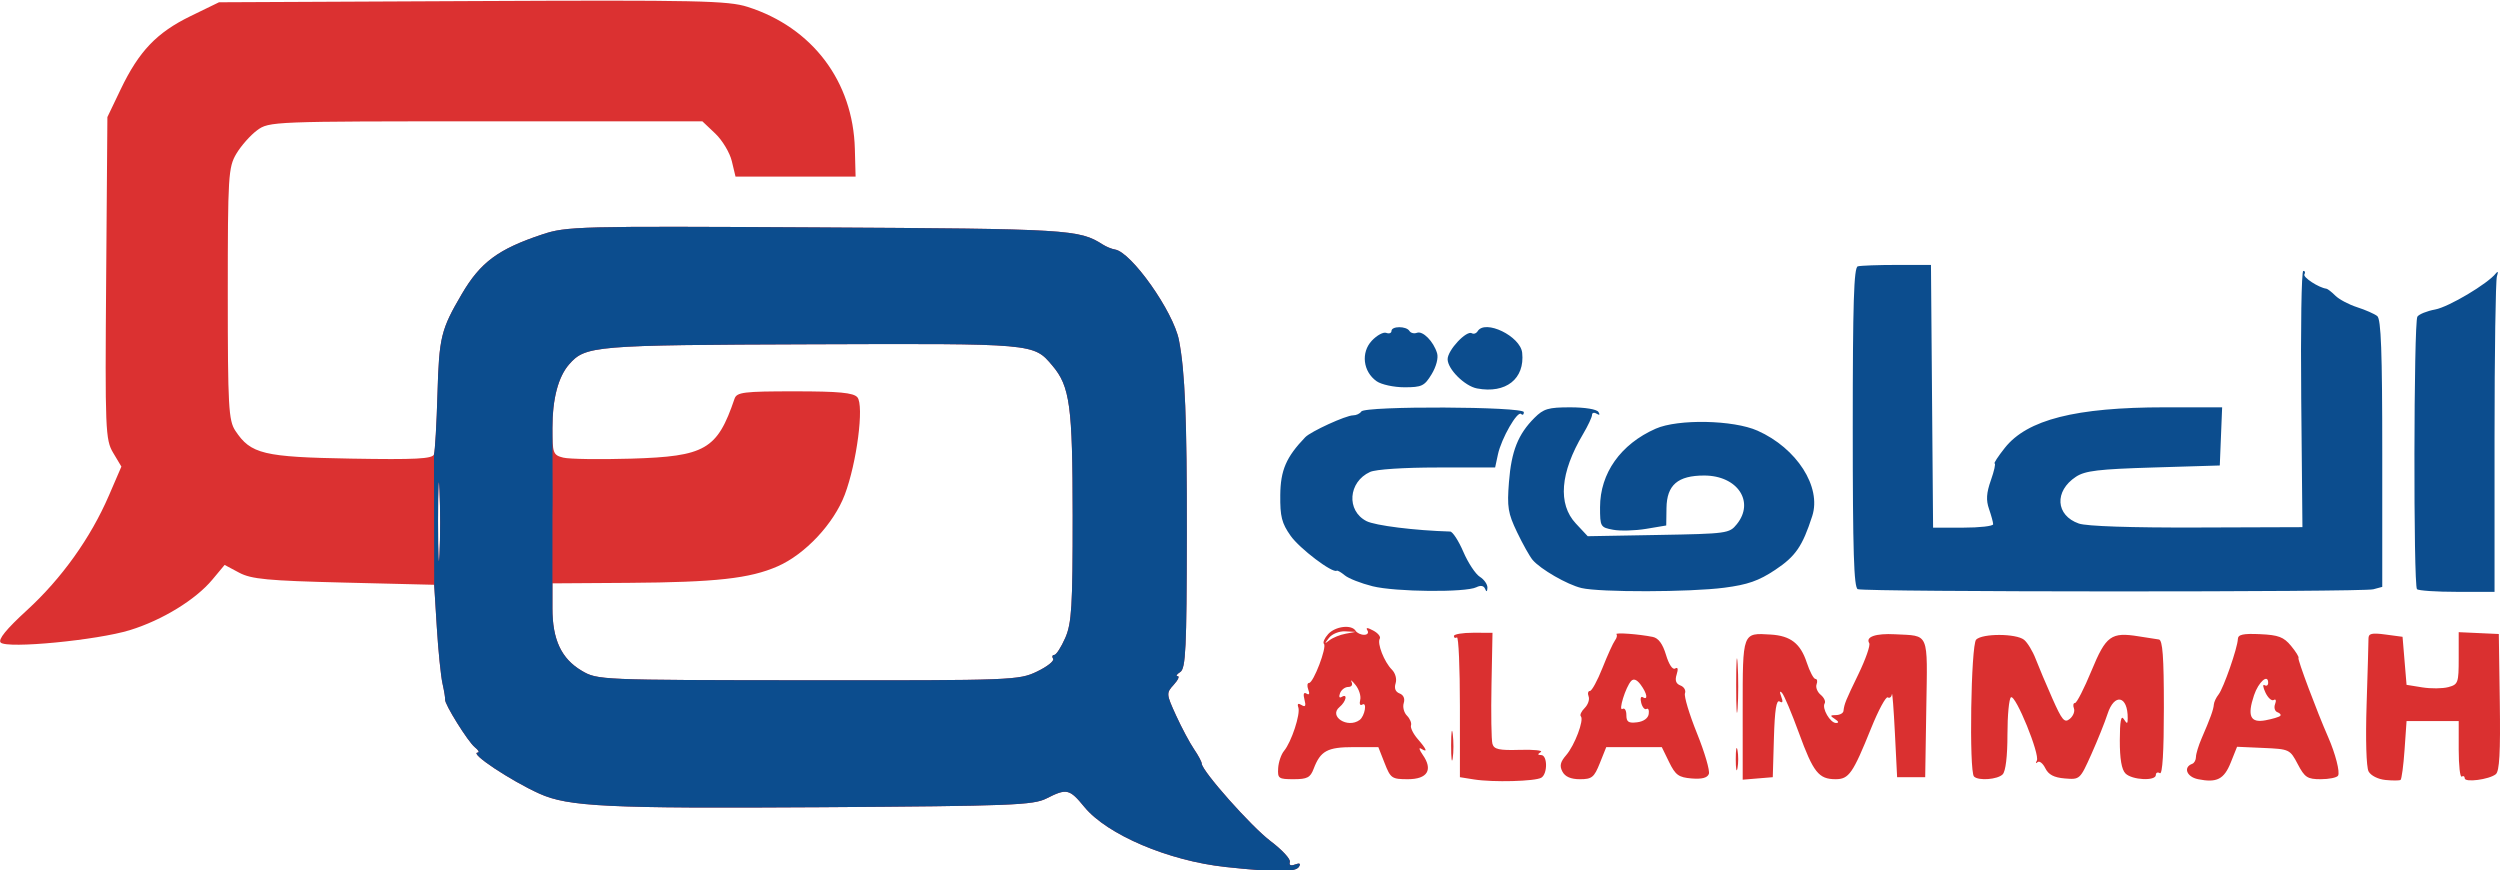
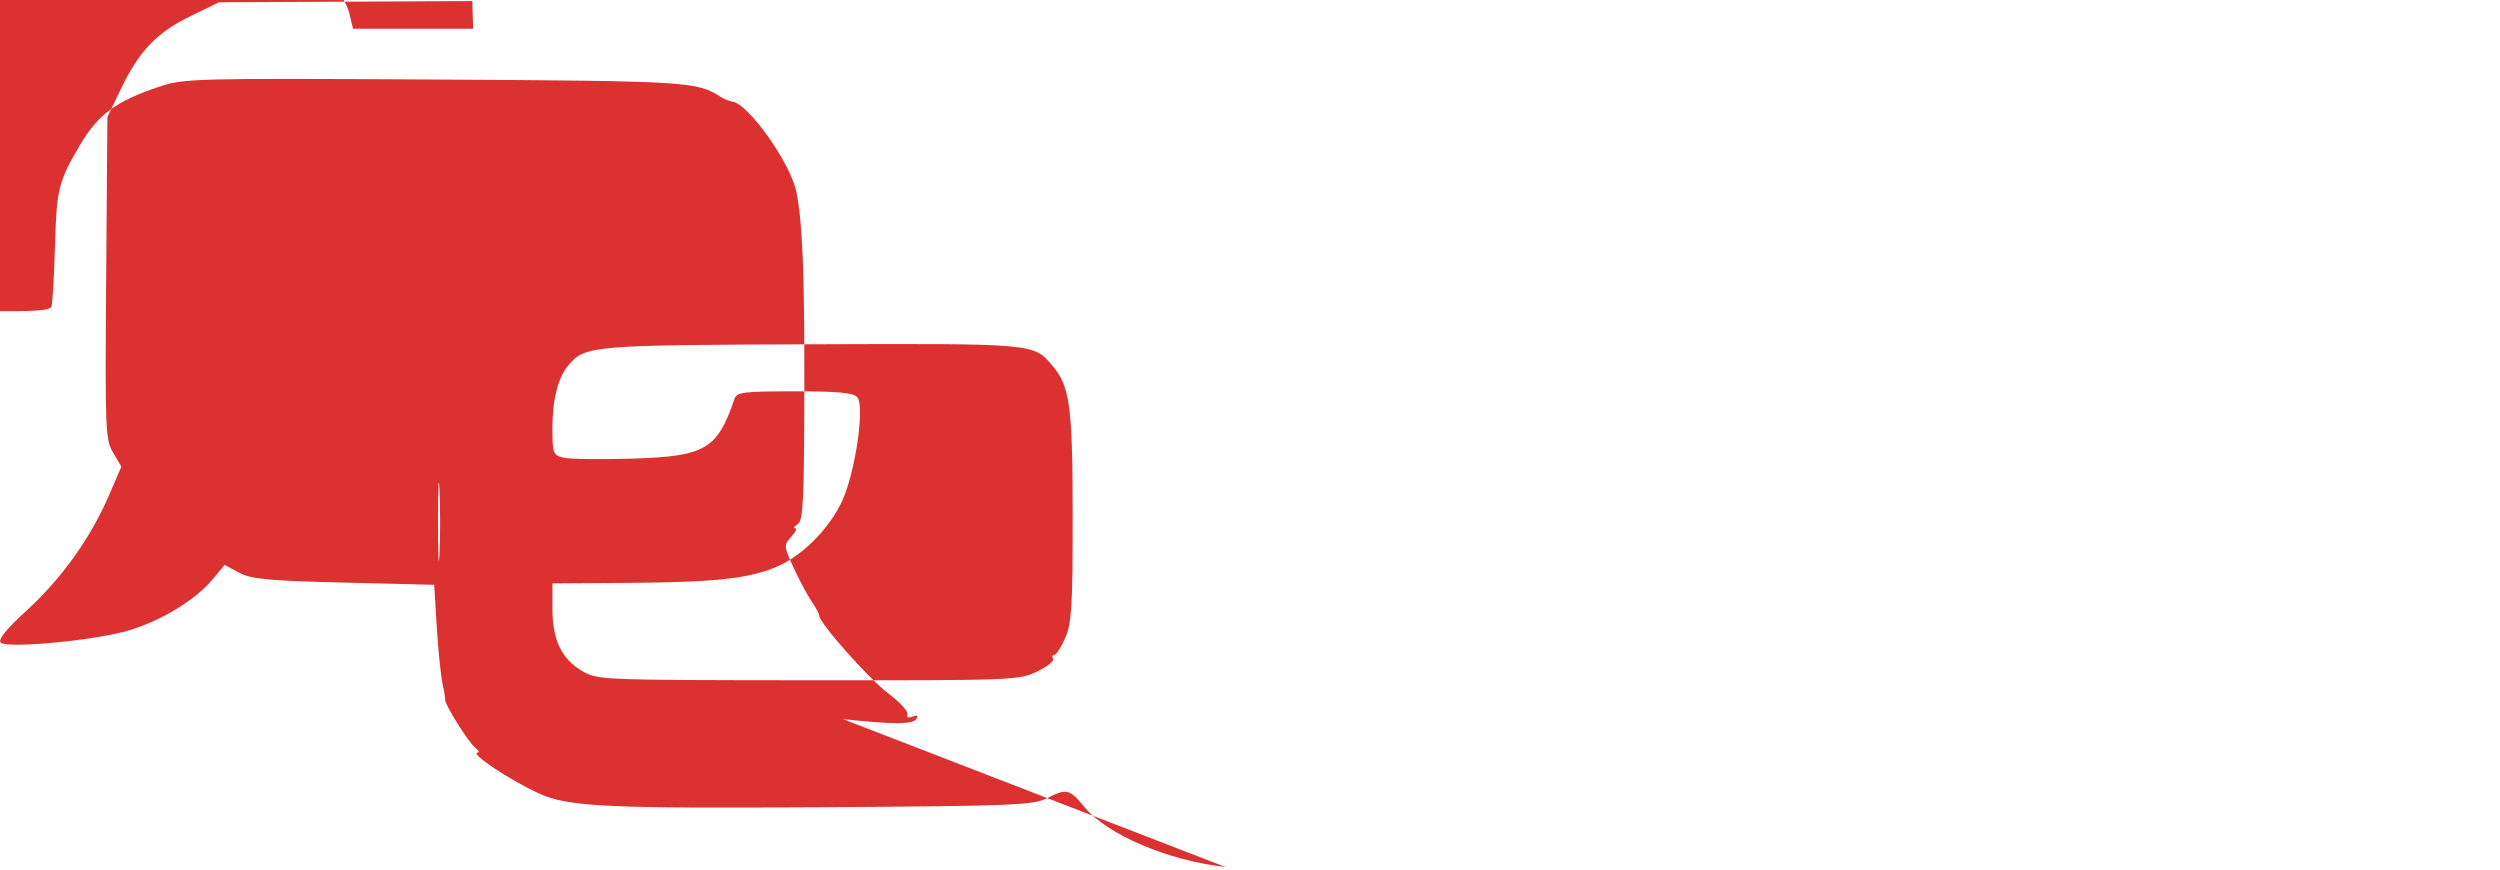
<svg xmlns="http://www.w3.org/2000/svg" xmlns:ns1="http://sodipodi.sourceforge.net/DTD/sodipodi-0.dtd" xmlns:ns2="http://www.inkscape.org/namespaces/inkscape" width="623.256" zoomAndPan="magnify" viewBox="0 0 467.442 162.695" height="216.927" preserveAspectRatio="xMidYMid" version="1.2" id="svg4" ns1:docname="logo2.svg" xml:space="preserve" ns2:version="1.3 (0e150ed6c4, 2023-07-21)">
  <ns1:namedview id="namedview4" pagecolor="#505050" bordercolor="#eeeeee" borderopacity="1" ns2:showpageshadow="0" ns2:pageopacity="0" ns2:pagecheckerboard="0" ns2:deskcolor="#505050" ns2:zoom="0.54942197" ns2:cx="274.8343" ns2:cy="303.04576" ns2:window-width="1920" ns2:window-height="991" ns2:window-x="-9" ns2:window-y="-9" ns2:window-maximized="1" ns2:current-layer="svg4" />
  <defs id="defs1">
    <clipPath id="96d016f396">
-       <path d="M 22.008,8.809 H 352.758 V 366.559 H 22.008 Z m 0,0" id="path1" />
-     </clipPath>
+       </clipPath>
  </defs>
-   <path d="m 275.594,145.737 -2.625,-0.421 v -13.242 c 0,-7.283 -0.253,-13.085 -0.562,-12.893 -0.309,0.192 -0.562,0.073 -0.562,-0.264 0,-0.337 1.624,-0.61 3.609,-0.607 l 3.609,0.006 -0.189,9.75 c -0.104,5.362 -0.025,10.319 0.177,11.015 0.3,1.036 1.229,1.24 5.135,1.125 2.623,-0.077 4.379,0.108 3.902,0.411 -0.634,0.403 -0.615,0.554 0.071,0.562 1.199,0.015 1.229,3.493 0.037,4.23 -1.115,0.689 -9.054,0.895 -12.599,0.327 z m 135.375,-0.05 c -2.125,-0.429 -2.802,-2.246 -1.069,-2.871 0.382,-0.138 0.694,-0.717 0.694,-1.287 0,-0.57 0.482,-2.145 1.07,-3.5 1.613,-3.712 2.213,-5.375 2.273,-6.299 0.03,-0.46 0.426,-1.303 0.881,-1.875 0.93,-1.169 3.553,-8.705 3.612,-10.378 0.029,-0.839 0.985,-1.046 4.163,-0.902 3.429,0.155 4.404,0.524 5.779,2.185 0.91,1.099 1.536,2.116 1.39,2.262 -0.224,0.224 3.438,9.989 5.548,14.795 1.355,3.086 2.251,6.569 1.854,7.211 -0.226,0.365 -1.681,0.664 -3.234,0.664 -2.5,0 -2.993,-0.322 -4.302,-2.812 -1.456,-2.77 -1.552,-2.816 -6.413,-3.032 l -4.935,-0.22 -1.173,2.933 c -1.263,3.156 -2.607,3.84 -6.14,3.127 z m 15.375,-11.831 c 0.206,-0.203 -0.028,-0.514 -0.52,-0.691 -0.492,-0.176 -0.688,-0.861 -0.435,-1.52 0.253,-0.66 0.144,-1.004 -0.242,-0.766 -0.386,0.239 -1.087,-0.381 -1.557,-1.378 -0.47,-0.997 -0.549,-1.623 -0.175,-1.392 0.374,0.231 0.68,0.035 0.68,-0.437 0,-1.755 -1.802,-0.176 -2.641,2.314 -1.311,3.891 -0.696,5.23 2.157,4.688 1.297,-0.247 2.528,-0.615 2.734,-0.818 z m 19.688,11.982 c -1.398,-0.139 -2.747,-0.821 -3.164,-1.601 -0.426,-0.795 -0.579,-5.99 -0.368,-12.515 0.198,-6.135 0.356,-11.684 0.352,-12.331 -0.006,-0.95 0.603,-1.094 3.18,-0.75 l 3.188,0.425 0.375,4.491 0.375,4.491 2.936,0.474 c 1.615,0.26 3.809,0.239 4.875,-0.048 1.833,-0.493 1.939,-0.789 1.939,-5.397 v -4.876 l 3.75,0.171 3.75,0.171 0.183,12.736 c 0.135,9.438 -0.059,12.929 -0.75,13.48 -1.253,0.999 -5.808,1.593 -5.808,0.758 0,-0.365 -0.253,-0.507 -0.562,-0.315 -0.309,0.192 -0.562,-2.066 -0.562,-5.018 v -5.368 h -4.875 -4.875 l -0.375,5.377 c -0.206,2.958 -0.544,5.492 -0.75,5.631 -0.206,0.14 -1.471,0.145 -2.812,0.013 z m -207.046,-2.209 c 0.069,-1.134 0.563,-2.586 1.097,-3.225 1.378,-1.649 3.103,-6.892 2.676,-8.13 -0.241,-0.697 -0.041,-0.845 0.605,-0.445 0.711,0.439 0.854,0.17 0.542,-1.022 -0.274,-1.047 -0.138,-1.442 0.384,-1.119 0.511,0.316 0.632,0.04 0.329,-0.749 -0.263,-0.686 -0.198,-1.248 0.146,-1.248 0.818,0 3.374,-6.705 2.781,-7.297 -0.251,-0.251 0.103,-1.074 0.787,-1.829 1.338,-1.478 4.379,-1.847 5.135,-0.623 0.255,0.412 0.97,0.75 1.589,0.75 0.627,0 0.899,-0.365 0.615,-0.825 -0.353,-0.572 -0.015,-0.56 1.102,0.038 0.886,0.474 1.431,1.155 1.21,1.512 -0.535,0.865 0.829,4.352 2.263,5.786 0.66,0.66 0.955,1.753 0.695,2.572 -0.292,0.921 -0.029,1.587 0.747,1.885 0.739,0.284 1.037,0.971 0.776,1.792 -0.233,0.733 0.038,1.793 0.6,2.355 0.563,0.563 0.904,1.381 0.758,1.819 -0.146,0.438 0.418,1.583 1.252,2.546 1.711,1.973 1.938,2.619 0.638,1.815 -0.484,-0.299 -0.352,0.209 0.292,1.129 1.976,2.821 0.918,4.576 -2.761,4.576 -3.006,0 -3.236,-0.158 -4.352,-3 l -1.178,-3 h -4.614 c -4.927,0 -6.202,0.693 -7.485,4.069 -0.621,1.633 -1.2,1.931 -3.745,1.931 -2.814,0 -3.002,-0.134 -2.884,-2.062 z m 15.232,-9.011 c 0.978,-0.718 1.451,-3.466 0.495,-2.875 -0.406,0.251 -0.579,-0.132 -0.389,-0.862 0.188,-0.722 -0.206,-1.989 -0.876,-2.814 -0.669,-0.825 -1.003,-1.078 -0.742,-0.562 0.272,0.538 0.01,0.938 -0.614,0.938 -0.599,0 -1.29,0.524 -1.536,1.164 -0.256,0.667 -0.13,0.968 0.295,0.706 1.185,-0.732 0.855,0.852 -0.393,1.888 -2.095,1.739 1.519,4.064 3.759,2.418 z m -2.625,-16.127 1.875,-0.345 -1.971,-0.102 c -1.086,-0.056 -2.433,0.487 -3,1.21 -0.896,1.142 -0.883,1.2 0.096,0.447 0.619,-0.476 1.969,-1.021 3,-1.21 z m 40.548,25.791 c -0.575,-1.074 -0.41,-1.807 0.691,-3.077 1.593,-1.837 3.4,-6.624 2.747,-7.277 -0.228,-0.228 0.096,-0.924 0.718,-1.546 0.623,-0.623 0.955,-1.595 0.738,-2.161 -0.217,-0.566 -0.107,-1.028 0.245,-1.028 0.352,0 1.409,-1.941 2.349,-4.312 0.94,-2.372 1.989,-4.681 2.331,-5.131 0.341,-0.45 0.468,-0.972 0.281,-1.159 -0.366,-0.366 4.232,-0.029 6.791,0.497 1.062,0.218 1.856,1.297 2.474,3.36 0.537,1.791 1.236,2.837 1.704,2.548 0.516,-0.319 0.616,0.069 0.287,1.107 -0.354,1.115 -0.139,1.739 0.713,2.066 0.671,0.257 1.05,0.911 0.842,1.452 -0.208,0.541 0.805,3.916 2.25,7.5 1.445,3.584 2.442,7 2.215,7.59 -0.281,0.732 -1.31,1 -3.231,0.841 -2.417,-0.2 -3.014,-0.634 -4.193,-3.046 l -1.374,-2.812 h -5.194 -5.194 l -1.2,3 c -1.067,2.666 -1.481,3 -3.718,3 -1.696,0 -2.763,-0.46 -3.272,-1.41 z m 16.131,-10.781 c 0.104,-0.724 -0.081,-1.15 -0.41,-0.946 -0.329,0.204 -0.775,-0.302 -0.989,-1.122 -0.215,-0.821 -0.084,-1.303 0.29,-1.072 1.038,0.641 0.811,-0.705 -0.394,-2.337 -0.702,-0.951 -1.317,-1.196 -1.773,-0.706 -1.033,1.11 -2.475,5.758 -1.623,5.231 0.396,-0.245 0.72,0.272 0.72,1.149 0,1.285 0.386,1.548 1.995,1.357 1.216,-0.145 2.069,-0.751 2.184,-1.553 z m 17.57,-0.808 c 0,-14.574 -0.074,-14.375 5.25,-14.046 3.702,0.229 5.551,1.663 6.724,5.217 0.559,1.693 1.289,3.078 1.622,3.078 0.334,0 0.433,0.452 0.221,1.005 -0.212,0.553 0.132,1.435 0.765,1.96 0.633,0.525 0.97,1.247 0.749,1.605 -0.568,0.918 1.039,3.683 2.132,3.669 0.572,-0.007 0.493,-0.282 -0.214,-0.739 -0.961,-0.621 -0.934,-0.729 0.188,-0.739 0.722,-0.006 1.355,-0.349 1.406,-0.761 0.174,-1.392 0.365,-1.863 2.814,-6.928 1.343,-2.779 2.246,-5.372 2.005,-5.761 -0.73,-1.181 1.215,-1.853 4.807,-1.662 6.511,0.346 6.091,-0.645 5.861,13.845 l -0.205,12.881 h -2.625 -2.625 l -0.414,-8.25 c -0.228,-4.537 -0.481,-7.808 -0.562,-7.268 -0.082,0.54 -0.43,0.807 -0.775,0.595 -0.345,-0.213 -1.744,2.383 -3.109,5.768 -3.417,8.472 -4.154,9.53 -6.639,9.53 -3.161,0 -4.169,-1.269 -6.853,-8.625 -1.354,-3.712 -2.777,-7.088 -3.162,-7.5 -0.44,-0.471 -0.496,-0.216 -0.153,0.686 0.374,0.981 0.277,1.269 -0.303,0.91 -0.606,-0.375 -0.912,1.581 -1.065,6.814 l -0.215,7.34 -2.812,0.233 -2.812,0.233 z m 43.25,12.499 c -0.94,-0.94 -0.57,-24.63 0.4,-25.6 1.184,-1.184 7.496,-1.158 8.966,0.037 0.634,0.516 1.606,2.119 2.161,3.562 0.554,1.444 1.96,4.773 3.123,7.398 1.824,4.116 2.273,4.642 3.267,3.817 0.634,-0.526 0.978,-1.408 0.766,-1.961 -0.212,-0.553 -0.12,-1.005 0.204,-1.005 0.324,0 1.706,-2.704 3.071,-6.009 2.721,-6.592 3.678,-7.288 8.857,-6.448 1.546,0.251 3.232,0.513 3.748,0.582 0.708,0.095 0.938,3.227 0.938,12.795 0,8.255 -0.261,12.508 -0.75,12.206 -0.412,-0.255 -0.75,-0.106 -0.75,0.331 0,1.179 -4.439,0.962 -5.679,-0.277 -0.722,-0.722 -1.068,-2.741 -1.06,-6.188 0.008,-3.58 0.23,-4.778 0.739,-3.991 0.629,0.973 0.729,0.956 0.739,-0.126 0.039,-4.253 -2.494,-4.796 -3.78,-0.811 -0.499,1.547 -1.864,4.943 -3.032,7.547 -2.108,4.698 -2.146,4.733 -4.946,4.5 -2.035,-0.169 -3.054,-0.703 -3.655,-1.917 -0.459,-0.926 -1.111,-1.432 -1.45,-1.125 -0.339,0.307 -0.399,0.178 -0.134,-0.286 0.63,-1.104 -3.967,-12.385 -4.83,-11.851 -0.364,0.225 -0.662,3.359 -0.662,6.965 0,4.099 -0.337,6.893 -0.9,7.456 -0.963,0.963 -4.521,1.229 -5.35,0.4 z m -44.546,-3.25 c 0,-1.856 0.146,-2.616 0.325,-1.688 0.179,0.928 0.179,2.447 0,3.375 -0.179,0.928 -0.325,0.169 -0.325,-1.688 z m -53.222,-2.625 c 0.004,-2.475 0.144,-3.397 0.311,-2.049 0.167,1.348 0.163,3.373 -0.008,4.5 -0.171,1.127 -0.308,0.024 -0.303,-2.451 z m 53.298,-11.25 c 0.002,-4.537 0.125,-6.297 0.275,-3.91 0.149,2.387 0.148,6.099 -0.003,8.25 -0.151,2.151 -0.273,0.198 -0.271,-4.34 z" style="fill:#da3030;fill-opacity:1" id="path1-5" />
-   <path d="m 256.636,109.613 c -2.151,-0.537 -4.481,-1.449 -5.178,-2.027 -0.696,-0.578 -1.379,-0.972 -1.518,-0.877 -0.773,0.534 -6.937,-4.131 -8.625,-6.529 -1.661,-2.359 -1.975,-3.591 -1.935,-7.605 0.046,-4.659 1.104,-7.112 4.667,-10.821 1.04,-1.083 7.621,-4.094 8.948,-4.094 0.599,0 1.288,-0.322 1.531,-0.715 0.661,-1.07 30.397,-0.951 30.397,0.121 0,0.464 -0.226,0.618 -0.502,0.341 -0.686,-0.686 -3.704,4.566 -4.345,7.565 l -0.522,2.438 h -10.78 c -6.304,0 -11.539,0.346 -12.608,0.833 -4.08,1.859 -4.472,7.242 -0.669,9.191 1.626,0.833 9.034,1.757 15.647,1.951 0.465,0.014 1.573,1.716 2.462,3.784 0.889,2.068 2.281,4.174 3.092,4.68 0.811,0.507 1.449,1.431 1.416,2.053 -0.04,0.761 -0.183,0.827 -0.435,0.201 -0.242,-0.6 -0.822,-0.708 -1.628,-0.305 -2.01,1.005 -15.147,0.88 -19.414,-0.185 z m 39.055,0.332 c -2.652,-0.632 -7.639,-3.503 -9.126,-5.253 -0.54,-0.636 -1.851,-2.973 -2.913,-5.194 -1.699,-3.552 -1.881,-4.679 -1.511,-9.375 0.455,-5.791 1.703,-8.929 4.767,-11.993 1.709,-1.709 2.594,-1.969 6.698,-1.969 2.765,0 4.951,0.36 5.264,0.866 0.332,0.536 0.206,0.662 -0.331,0.331 -0.476,-0.294 -0.866,-0.197 -0.866,0.216 0,0.413 -0.759,2.034 -1.688,3.601 -4.272,7.212 -4.741,13.066 -1.341,16.706 l 2.221,2.378 13.221,-0.236 c 12.855,-0.23 13.261,-0.285 14.654,-2.007 3.402,-4.206 0.124,-9.104 -6.094,-9.104 -4.94,0 -6.988,1.762 -7.051,6.065 l -0.048,3.275 -3.749,0.628 c -2.062,0.346 -4.846,0.422 -6.188,0.171 -2.365,-0.444 -2.439,-0.571 -2.439,-4.203 0,-6.361 3.85,-11.799 10.403,-14.694 4.177,-1.845 14.51,-1.643 19.041,0.372 7.351,3.271 11.993,10.514 10.23,15.967 -1.831,5.664 -3.118,7.533 -6.936,10.068 -3.078,2.044 -5.122,2.759 -9.516,3.329 -6.492,0.842 -23.259,0.878 -26.703,0.057 z m 51.669,0.219 c -0.728,-0.294 -0.938,-7.051 -0.938,-30.236 0,-23.243 0.208,-29.917 0.938,-30.125 0.516,-0.147 3.806,-0.268 7.312,-0.268 h 6.375 l 0.198,24.562 0.198,24.562 h 5.615 c 3.088,0 5.615,-0.287 5.615,-0.638 0,-0.351 -0.347,-1.633 -0.77,-2.848 -0.578,-1.657 -0.492,-2.999 0.342,-5.362 0.612,-1.734 0.93,-3.152 0.707,-3.152 -0.223,0 0.635,-1.313 1.906,-2.918 4.186,-5.286 13.238,-7.58 29.911,-7.581 l 10.72,-8.9e-4 -0.22,5.438 -0.22,5.438 -12.412,0.375 c -10.286,0.311 -12.766,0.607 -14.478,1.731 -4.096,2.689 -3.815,7.234 0.54,8.752 1.45,0.505 9.713,0.783 22.06,0.741 l 19.743,-0.067 -0.226,-23.955 c -0.124,-13.175 0.047,-23.954 0.381,-23.954 0.334,2.9e-4 0.429,0.289 0.211,0.641 -0.331,0.535 2.687,2.503 4.111,2.681 0.236,0.029 0.992,0.617 1.681,1.306 0.689,0.689 2.521,1.661 4.071,2.16 1.551,0.499 3.241,1.243 3.757,1.652 0.716,0.569 0.938,6.63 0.938,25.69 v 24.946 l -1.688,0.452 c -2.023,0.542 -95.029,0.519 -96.375,-0.024 z m 104.562,-0.003 c -0.685,-0.685 -0.614,-49.919 0.074,-50.954 0.303,-0.456 1.795,-1.058 3.316,-1.338 2.535,-0.466 9.865,-4.829 11.369,-6.767 0.378,-0.488 0.454,-0.263 0.188,0.558 -0.245,0.756 -0.446,14.34 -0.446,30.188 v 28.814 h -7 c -3.85,0 -7.225,-0.225 -7.5,-0.5 z M 276.172,72.63 c -2.307,-0.437 -5.5,-3.612 -5.5,-5.47 0,-1.687 3.542,-5.467 4.543,-4.849 0.332,0.205 0.816,0.03 1.075,-0.389 1.398,-2.261 7.992,0.939 8.322,4.039 0.519,4.87 -3.049,7.689 -8.44,6.668 z m -18.773,-1.346 c -2.55,-1.786 -2.974,-5.372 -0.898,-7.583 0.949,-1.01 2.163,-1.668 2.698,-1.462 0.535,0.205 0.974,0.047 0.974,-0.353 0,-0.94 2.775,-0.947 3.355,-0.009 0.244,0.394 0.876,0.551 1.404,0.349 1.1,-0.422 3.098,1.598 3.769,3.812 0.268,0.885 -0.153,2.503 -1.025,3.938 -1.339,2.202 -1.825,2.435 -5.075,2.435 -1.982,0 -4.315,-0.505 -5.202,-1.126 z" style="fill:#0c4d8e;fill-opacity:1" id="path1-7" />
  <g id="g5" transform="matrix(1.072,0,0,1.06,66.298,-480.752)">
-     <path d="m 151.883,606.465 c -9.91,-1.081 -20.635,-5.697 -24.597,-10.587 -2.594,-3.202 -3.077,-3.311 -6.6,-1.5 -2.31,1.187 -6.076,1.335 -39.541,1.551 -37.098,0.239 -43.88,-0.094 -48.923,-2.401 -5.039,-2.305 -12.284,-7.181 -10.752,-7.236 0.365,-0.013 0.145,-0.435 -0.489,-0.938 -1.172,-0.929 -5.336,-7.679 -5.189,-8.412 0.044,-0.221 -0.161,-1.493 -0.455,-2.826 -0.294,-1.334 -0.742,-5.8 -0.994,-9.925 l -0.459,-7.5 -15.75,-0.389 c -13.304,-0.328 -16.142,-0.6 -18.275,-1.752 l -2.525,-1.363 -2.141,2.598 c -2.916,3.538 -8.733,7.142 -14.372,8.903 -5.708,1.783 -21.424,3.315 -22.542,2.196 -0.516,-0.516 0.962,-2.359 4.581,-5.709 6.049,-5.6 11.102,-12.755 14.294,-20.237 l 2.174,-5.095 -1.435,-2.432 c -1.356,-2.298 -1.423,-3.994 -1.221,-30.826 l 0.214,-28.394 2.327,-4.911 c 3.176,-6.702 6.28,-9.992 12.158,-12.887 l 4.981,-2.453 44.191,-0.211 c 39.36,-0.188 44.61,-0.076 48.017,1.025 11.296,3.647 18.386,13.15 18.698,25.061 l 0.128,4.875 h -10.472 -10.472 l -0.644,-2.723 c -0.354,-1.498 -1.655,-3.692 -2.89,-4.875 l -2.246,-2.152 h -37.771 c -37.225,0 -37.801,0.023 -39.888,1.578 -1.165,0.868 -2.792,2.724 -3.618,4.125 -1.409,2.392 -1.5,3.895 -1.5,24.705 0,19.886 0.135,22.365 1.32,24.172 2.697,4.115 4.888,4.647 20.244,4.916 11.19,0.196 14.132,0.043 14.4,-0.75 0.185,-0.548 0.461,-5.383 0.613,-10.746 0.282,-9.936 0.605,-11.27 4.248,-17.547 3.248,-5.596 6.333,-7.908 14.006,-10.498 4.246,-1.433 6.121,-1.482 47.919,-1.242 44.121,0.253 45.715,0.349 49.875,3.023 0.619,0.398 1.568,0.79 2.109,0.872 2.852,0.432 10.185,10.925 11.167,15.979 1.063,5.474 1.402,13.889 1.377,34.2 -0.025,20.174 -0.194,23.744 -1.154,24.353 -0.619,0.392 -0.82,0.718 -0.446,0.725 0.373,0.006 0.064,0.69 -0.687,1.52 -1.324,1.463 -1.312,1.627 0.415,5.438 0.979,2.161 2.385,4.825 3.124,5.92 0.739,1.095 1.344,2.239 1.344,2.542 0,1.271 8.659,11.134 12.022,13.693 2.005,1.526 3.512,3.179 3.35,3.674 -0.184,0.561 0.16,0.725 0.914,0.435 0.806,-0.309 1.029,-0.171 0.668,0.413 -0.608,0.983 -3.995,0.99 -12.829,0.027 z m -32.86,-34.467 c 1.781,-0.862 3.049,-1.875 2.818,-2.25 -0.232,-0.375 -0.144,-0.682 0.196,-0.682 0.34,0 1.203,-1.352 1.919,-3.005 1.121,-2.587 1.3,-5.584 1.291,-21.562 -0.011,-19.381 -0.469,-22.802 -3.54,-26.47 -3.292,-3.932 -2.951,-3.901 -41.962,-3.762 -38.097,0.135 -39.474,0.251 -42.333,3.55 -1.891,2.182 -2.903,6.095 -2.903,11.222 0,4.453 0.118,4.778 1.895,5.224 1.042,0.262 6.358,0.342 11.812,0.178 12.98,-0.39 15.034,-1.591 18.054,-10.562 0.391,-1.163 1.589,-1.312 10.499,-1.312 7.72,0 10.26,0.245 10.931,1.053 1.194,1.438 -0.105,11.574 -2.199,17.173 -1.918,5.126 -6.916,10.522 -11.712,12.643 -4.86,2.15 -10.751,2.811 -25.967,2.914 l -13.312,0.09 v 4.413 c 0,5.526 1.562,8.884 5.117,11.003 2.736,1.631 3.055,1.644 39.459,1.677 35.734,0.032 36.786,-0.008 39.94,-1.535 z M 14.816,540.037 c -0.141,-3.216 -0.257,-0.784 -0.258,5.403 -10e-4,6.188 0.114,8.819 0.256,5.847 0.142,-2.972 0.143,-8.034 0.002,-11.25 z" style="fill:#db3131;fill-opacity:1" id="path4" />
-     <path d="m 151.883,606.465 c -9.91,-1.081 -20.635,-5.697 -24.597,-10.587 -2.594,-3.202 -3.077,-3.311 -6.6,-1.5 -2.31,1.187 -6.076,1.335 -39.541,1.551 -37.098,0.239 -43.88,-0.094 -48.923,-2.401 -5.039,-2.305 -12.284,-7.181 -10.752,-7.236 0.365,-0.013 0.145,-0.435 -0.489,-0.938 -1.172,-0.929 -5.336,-7.679 -5.189,-8.412 0.044,-0.221 -0.161,-1.493 -0.455,-2.826 -0.294,-1.334 -0.742,-5.8 -0.994,-9.925 l -0.459,-7.5 -0.036,-23.004 c 0.185,-0.548 0.461,-5.383 0.613,-10.746 0.282,-9.936 0.605,-11.27 4.248,-17.547 3.248,-5.596 6.333,-7.908 14.006,-10.498 4.246,-1.433 6.121,-1.482 47.919,-1.242 44.121,0.253 45.715,0.349 49.875,3.023 0.619,0.398 1.568,0.79 2.109,0.872 2.852,0.432 10.185,10.925 11.167,15.979 1.063,5.474 1.402,13.889 1.377,34.2 -0.025,20.174 -0.194,23.744 -1.154,24.353 -0.619,0.392 -0.82,0.718 -0.446,0.725 0.373,0.006 0.064,0.69 -0.687,1.52 -1.324,1.463 -1.312,1.627 0.415,5.438 0.979,2.161 2.385,4.825 3.124,5.92 0.739,1.095 1.344,2.239 1.344,2.542 0,1.271 8.659,11.134 12.022,13.693 2.005,1.526 3.512,3.179 3.35,3.674 -0.184,0.561 0.16,0.725 0.914,0.435 0.806,-0.309 1.029,-0.171 0.668,0.413 -0.608,0.983 -3.995,0.99 -12.829,0.027 z m -32.86,-34.467 c 1.781,-0.862 3.049,-1.875 2.818,-2.25 -0.232,-0.375 -0.144,-0.682 0.196,-0.682 0.34,0 1.203,-1.352 1.919,-3.005 1.121,-2.587 1.3,-5.584 1.291,-21.562 -0.011,-19.381 -0.469,-22.802 -3.54,-26.47 -3.292,-3.932 -2.951,-3.901 -41.962,-3.762 -38.097,0.135 -39.474,0.251 -42.333,3.55 -1.891,2.182 -2.921,6.095 -2.903,11.222 0.091,27.375 -0.017,0.085 0,27.401 v 4.413 c 0,5.526 1.562,8.884 5.117,11.003 2.736,1.631 3.055,1.644 39.459,1.677 35.734,0.032 36.786,-0.008 39.94,-1.535 z M 14.816,540.037 c -0.141,-3.216 -0.257,-0.784 -0.258,5.403 -10e-4,6.188 0.114,8.819 0.256,5.847 0.142,-2.972 0.143,-8.034 0.002,-11.25 z" style="fill:#0c4d8e;fill-opacity:1" id="path5" ns1:nodetypes="ssssssssssccssssssssscsssssssssssssssssscssssssssss" />
+     <path d="m 151.883,606.465 c -9.91,-1.081 -20.635,-5.697 -24.597,-10.587 -2.594,-3.202 -3.077,-3.311 -6.6,-1.5 -2.31,1.187 -6.076,1.335 -39.541,1.551 -37.098,0.239 -43.88,-0.094 -48.923,-2.401 -5.039,-2.305 -12.284,-7.181 -10.752,-7.236 0.365,-0.013 0.145,-0.435 -0.489,-0.938 -1.172,-0.929 -5.336,-7.679 -5.189,-8.412 0.044,-0.221 -0.161,-1.493 -0.455,-2.826 -0.294,-1.334 -0.742,-5.8 -0.994,-9.925 l -0.459,-7.5 -15.75,-0.389 c -13.304,-0.328 -16.142,-0.6 -18.275,-1.752 l -2.525,-1.363 -2.141,2.598 c -2.916,3.538 -8.733,7.142 -14.372,8.903 -5.708,1.783 -21.424,3.315 -22.542,2.196 -0.516,-0.516 0.962,-2.359 4.581,-5.709 6.049,-5.6 11.102,-12.755 14.294,-20.237 l 2.174,-5.095 -1.435,-2.432 c -1.356,-2.298 -1.423,-3.994 -1.221,-30.826 l 0.214,-28.394 2.327,-4.911 c 3.176,-6.702 6.28,-9.992 12.158,-12.887 l 4.981,-2.453 44.191,-0.211 l 0.128,4.875 h -10.472 -10.472 l -0.644,-2.723 c -0.354,-1.498 -1.655,-3.692 -2.89,-4.875 l -2.246,-2.152 h -37.771 c -37.225,0 -37.801,0.023 -39.888,1.578 -1.165,0.868 -2.792,2.724 -3.618,4.125 -1.409,2.392 -1.5,3.895 -1.5,24.705 0,19.886 0.135,22.365 1.32,24.172 2.697,4.115 4.888,4.647 20.244,4.916 11.19,0.196 14.132,0.043 14.4,-0.75 0.185,-0.548 0.461,-5.383 0.613,-10.746 0.282,-9.936 0.605,-11.27 4.248,-17.547 3.248,-5.596 6.333,-7.908 14.006,-10.498 4.246,-1.433 6.121,-1.482 47.919,-1.242 44.121,0.253 45.715,0.349 49.875,3.023 0.619,0.398 1.568,0.79 2.109,0.872 2.852,0.432 10.185,10.925 11.167,15.979 1.063,5.474 1.402,13.889 1.377,34.2 -0.025,20.174 -0.194,23.744 -1.154,24.353 -0.619,0.392 -0.82,0.718 -0.446,0.725 0.373,0.006 0.064,0.69 -0.687,1.52 -1.324,1.463 -1.312,1.627 0.415,5.438 0.979,2.161 2.385,4.825 3.124,5.92 0.739,1.095 1.344,2.239 1.344,2.542 0,1.271 8.659,11.134 12.022,13.693 2.005,1.526 3.512,3.179 3.35,3.674 -0.184,0.561 0.16,0.725 0.914,0.435 0.806,-0.309 1.029,-0.171 0.668,0.413 -0.608,0.983 -3.995,0.99 -12.829,0.027 z m -32.86,-34.467 c 1.781,-0.862 3.049,-1.875 2.818,-2.25 -0.232,-0.375 -0.144,-0.682 0.196,-0.682 0.34,0 1.203,-1.352 1.919,-3.005 1.121,-2.587 1.3,-5.584 1.291,-21.562 -0.011,-19.381 -0.469,-22.802 -3.54,-26.47 -3.292,-3.932 -2.951,-3.901 -41.962,-3.762 -38.097,0.135 -39.474,0.251 -42.333,3.55 -1.891,2.182 -2.903,6.095 -2.903,11.222 0,4.453 0.118,4.778 1.895,5.224 1.042,0.262 6.358,0.342 11.812,0.178 12.98,-0.39 15.034,-1.591 18.054,-10.562 0.391,-1.163 1.589,-1.312 10.499,-1.312 7.72,0 10.26,0.245 10.931,1.053 1.194,1.438 -0.105,11.574 -2.199,17.173 -1.918,5.126 -6.916,10.522 -11.712,12.643 -4.86,2.15 -10.751,2.811 -25.967,2.914 l -13.312,0.09 v 4.413 c 0,5.526 1.562,8.884 5.117,11.003 2.736,1.631 3.055,1.644 39.459,1.677 35.734,0.032 36.786,-0.008 39.94,-1.535 z M 14.816,540.037 c -0.141,-3.216 -0.257,-0.784 -0.258,5.403 -10e-4,6.188 0.114,8.819 0.256,5.847 0.142,-2.972 0.143,-8.034 0.002,-11.25 z" style="fill:#db3131;fill-opacity:1" id="path4" />
  </g>
</svg>